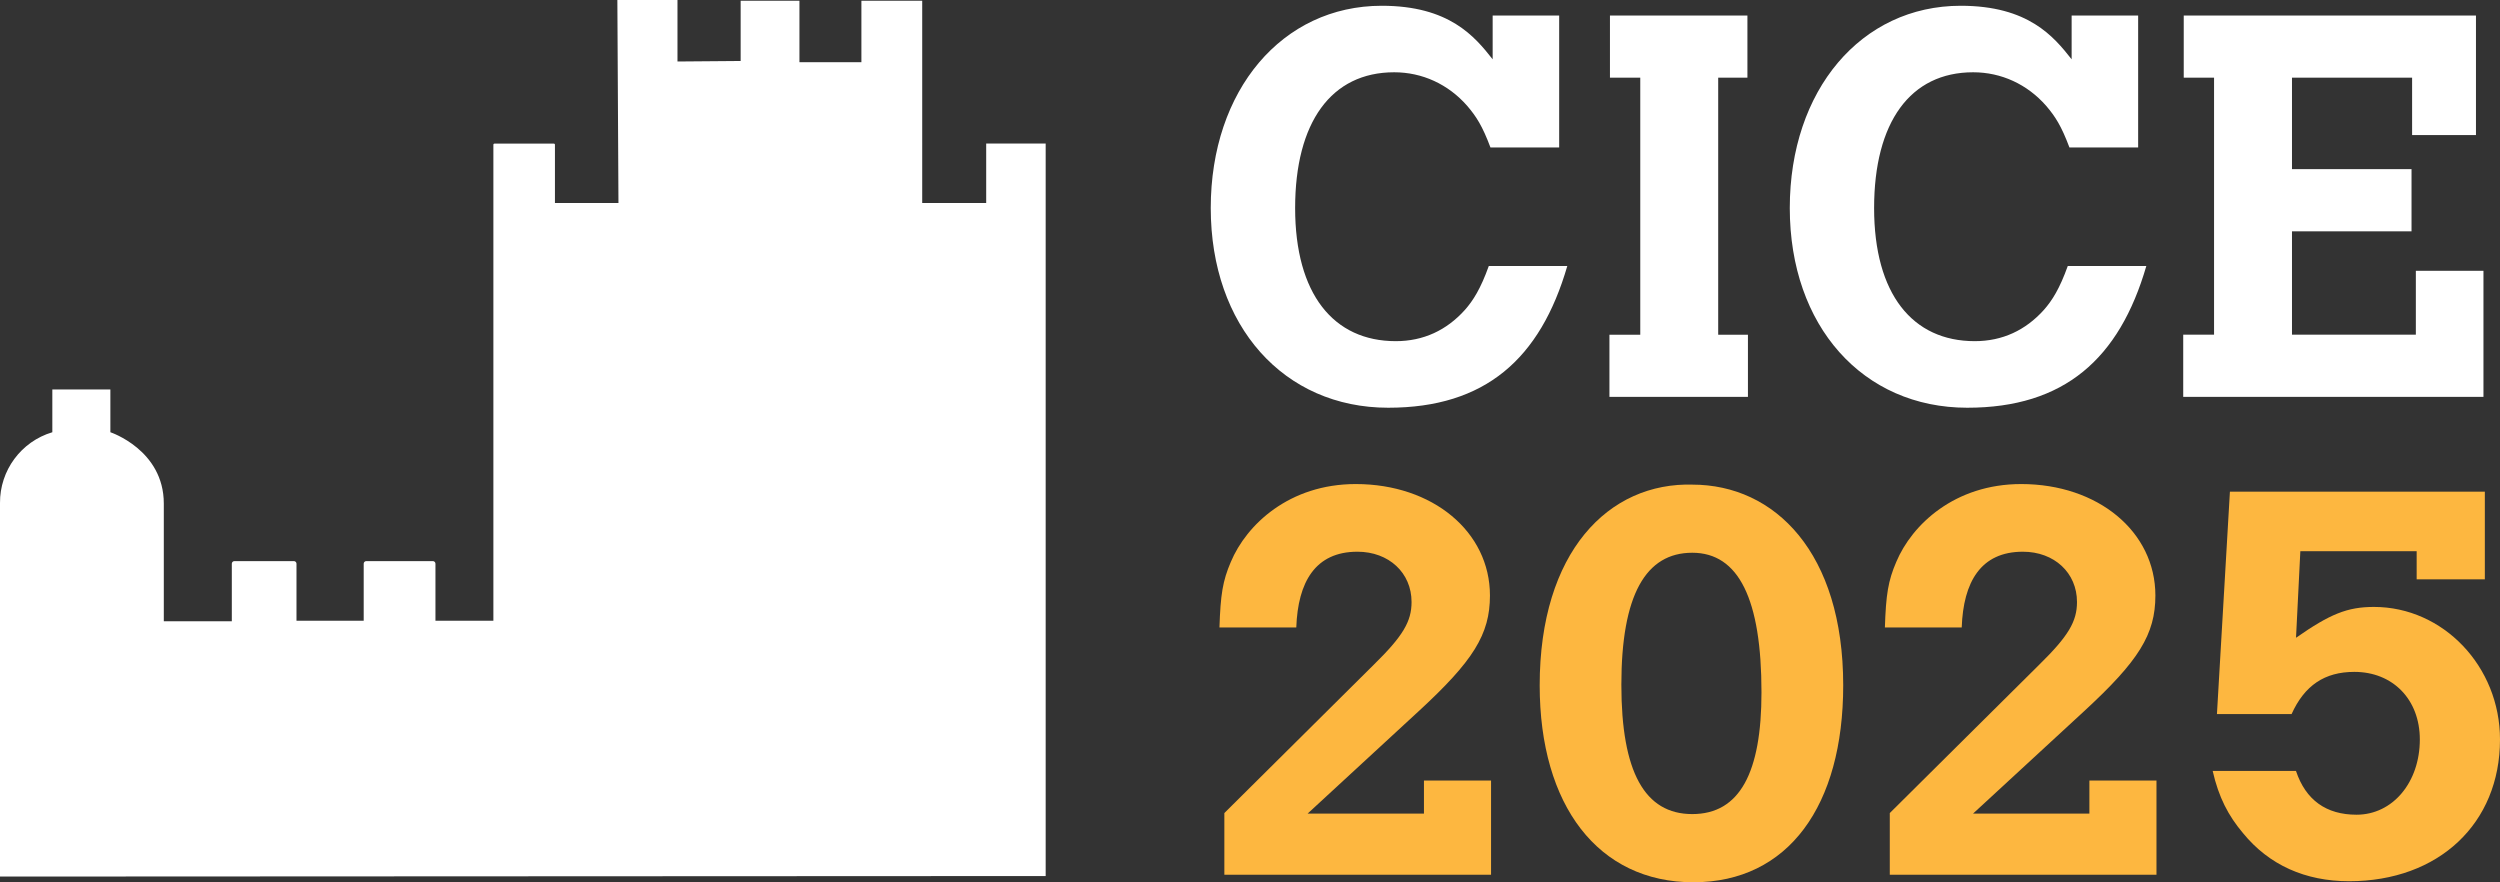
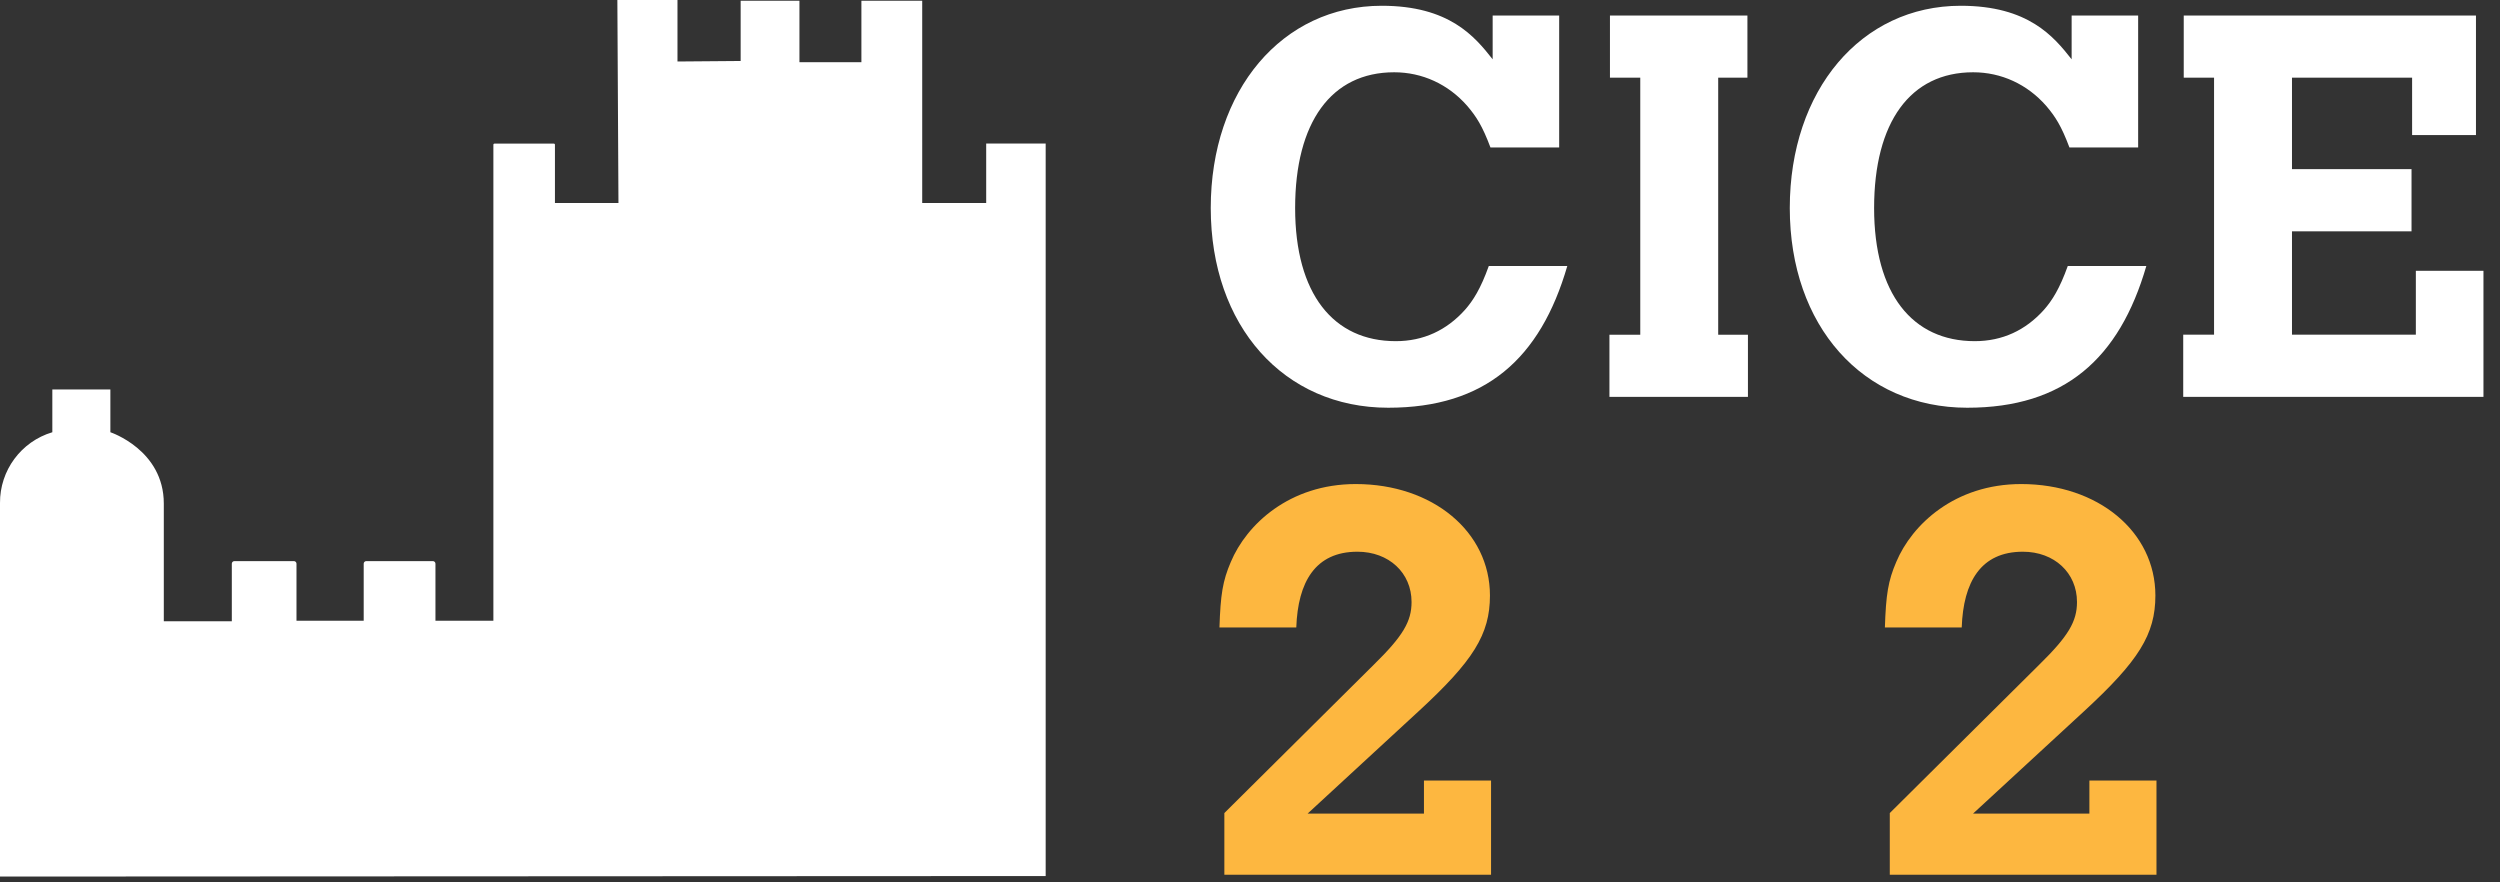
<svg xmlns="http://www.w3.org/2000/svg" id="Layer_2" data-name="Layer 2" viewBox="0 0 433.74 153.07">
  <rect x="0" y="0" width="433.74" height="153.07" fill="#333333" stroke="none" />
  <defs>
    <style>      .cls-1 {        fill: #fff;      }      .cls-1, .cls-2 {        stroke-width: 0px;      }      .cls-2 {        fill: #fdb740;      }    </style>
  </defs>
  <g id="Layer_1-2" data-name="Layer 1">
    <g>
      <path class="cls-1" d="m171.1,24.9v10.32h-11.1V.13h-10.55v10.66h-10.75V.13h-10.2s0,10.45,0,10.45l-10.96.09V0h-10.43l.19,35.22h-11.02v-10.12c0-.1-.08-.18-.18-.18h-10.32c-.1,0-.18.08-.18.18v82.59h-10.05v-9.89c0-.25-.2-.45-.45-.45h-11.55c-.25,0-.45.2-.45.45v9.89h-11.66v-9.89c0-.25-.2-.45-.45-.45h-10.32c-.25,0-.45.2-.45.45v9.99h-11.8v-20.43c0-9.31-9.27-12.37-9.27-12.37v-7.42s-10.07,0-10.07,0v7.42C3.66,76.61-.04,81.62,0,87.28v64.8l181.42-.09V24.9h-10.32Z" />
      <path class="cls-1" d="m271.92,46.15c-4.69,16.14-14.27,24.59-31.07,24.59-18.12,0-30.79-14.17-30.79-34.64S222.46,1,239.73,1c11.73,0,16.14,5.35,19.24,9.29V2.69h11.54v22.9h-11.92c-1.41-3.75-2.44-5.35-4.04-7.23-3.29-3.75-7.79-5.82-12.67-5.82-10.89,0-17.18,8.64-17.18,23.56s6.66,23.09,17.46,23.09c4.79,0,8.82-1.88,12.01-5.44,1.41-1.6,2.72-3.66,4.13-7.6h13.61Z" />
      <path class="cls-1" d="m279.33,2.69h23.84v10.79h-5.07v44.59h5.16v10.79h-24.03v-10.79h5.35V13.48h-5.26V2.69Z" />
      <path class="cls-1" d="m372.38,46.15c-4.69,16.14-14.27,24.59-31.07,24.59-18.12,0-30.79-14.17-30.79-34.64S322.91,1,340.18,1c11.73,0,16.14,5.35,19.24,9.29V2.69h11.54v22.9h-11.92c-1.41-3.75-2.44-5.35-4.04-7.23-3.29-3.75-7.79-5.82-12.67-5.82-10.89,0-17.18,8.64-17.18,23.56s6.66,23.09,17.46,23.09c4.79,0,8.82-1.88,12.01-5.44,1.41-1.6,2.72-3.66,4.13-7.6h13.61Z" />
      <path class="cls-1" d="m378.88,2.69h50.69v20.74h-11.08v-9.95h-20.84v15.86h20.74v10.79h-20.74v17.93h21.49v-11.08h11.73v21.87h-52.09v-10.79h5.35V13.48h-5.26V2.69Z" />
      <g>
        <path class="cls-2" d="m258.69,151.76h-46.27v-10.7l25.91-25.72c5.07-4.97,6.57-7.51,6.57-10.89,0-5.07-3.94-8.73-9.39-8.73-7.32,0-10.33,5.26-10.61,13.14h-13.33c.19-5.73.56-8.07,1.97-11.36,2.72-6.48,10.14-13.52,21.68-13.52,13.33,0,23.28,8.26,23.28,19.34,0,6.76-2.91,11.36-12.39,20.09l-19.24,17.74h20.18v-5.73h11.64v16.33Z" />
-         <path class="cls-2" d="m293.6,84.08c14.36,0,26.19,11.83,26.19,34.82,0,20.84-9.48,34.17-26,34.17s-26.66-13.33-26.66-34.17c0-23.09,11.92-35.29,26.66-34.82h-.19Zm-12.3,34.73c0,15.11,4.04,22.43,12.3,22.43s12.01-7.23,12.01-21.12c0-16.15-3.94-24.22-12.01-24.22s-12.3,7.32-12.3,22.9Z" />
        <path class="cls-2" d="m374.14,151.76h-46.27v-10.7l25.91-25.72c5.07-4.97,6.57-7.51,6.57-10.89,0-5.07-3.94-8.73-9.39-8.73-7.32,0-10.33,5.26-10.61,13.14h-13.33c.19-5.73.56-8.07,1.97-11.36,2.72-6.48,10.14-13.52,21.68-13.52,13.33,0,23.28,8.26,23.28,19.34,0,6.76-2.91,11.36-12.39,20.09l-19.24,17.74h20.18v-5.73h11.64v16.33Z" />
-         <path class="cls-2" d="m386.9,85.3h44.21v15.21h-11.83v-4.88h-20.18l-.75,15.02c5.91-4.13,8.92-5.35,13.52-5.35,12.01,0,21.87,10.32,21.87,23,0,14.55-10.61,24.59-26.19,24.59-7.6,0-13.89-2.82-18.4-8.35-2.53-3-4.22-6.19-5.26-10.79h14.45c1.69,5.07,5.26,7.6,10.51,7.6,6.29,0,10.98-5.63,10.98-13.05,0-6.95-4.69-11.73-11.36-11.73-5.16,0-8.64,2.35-10.89,7.32h-12.95l2.25-38.58Z" />
      </g>
    </g>
  </g>
</svg>